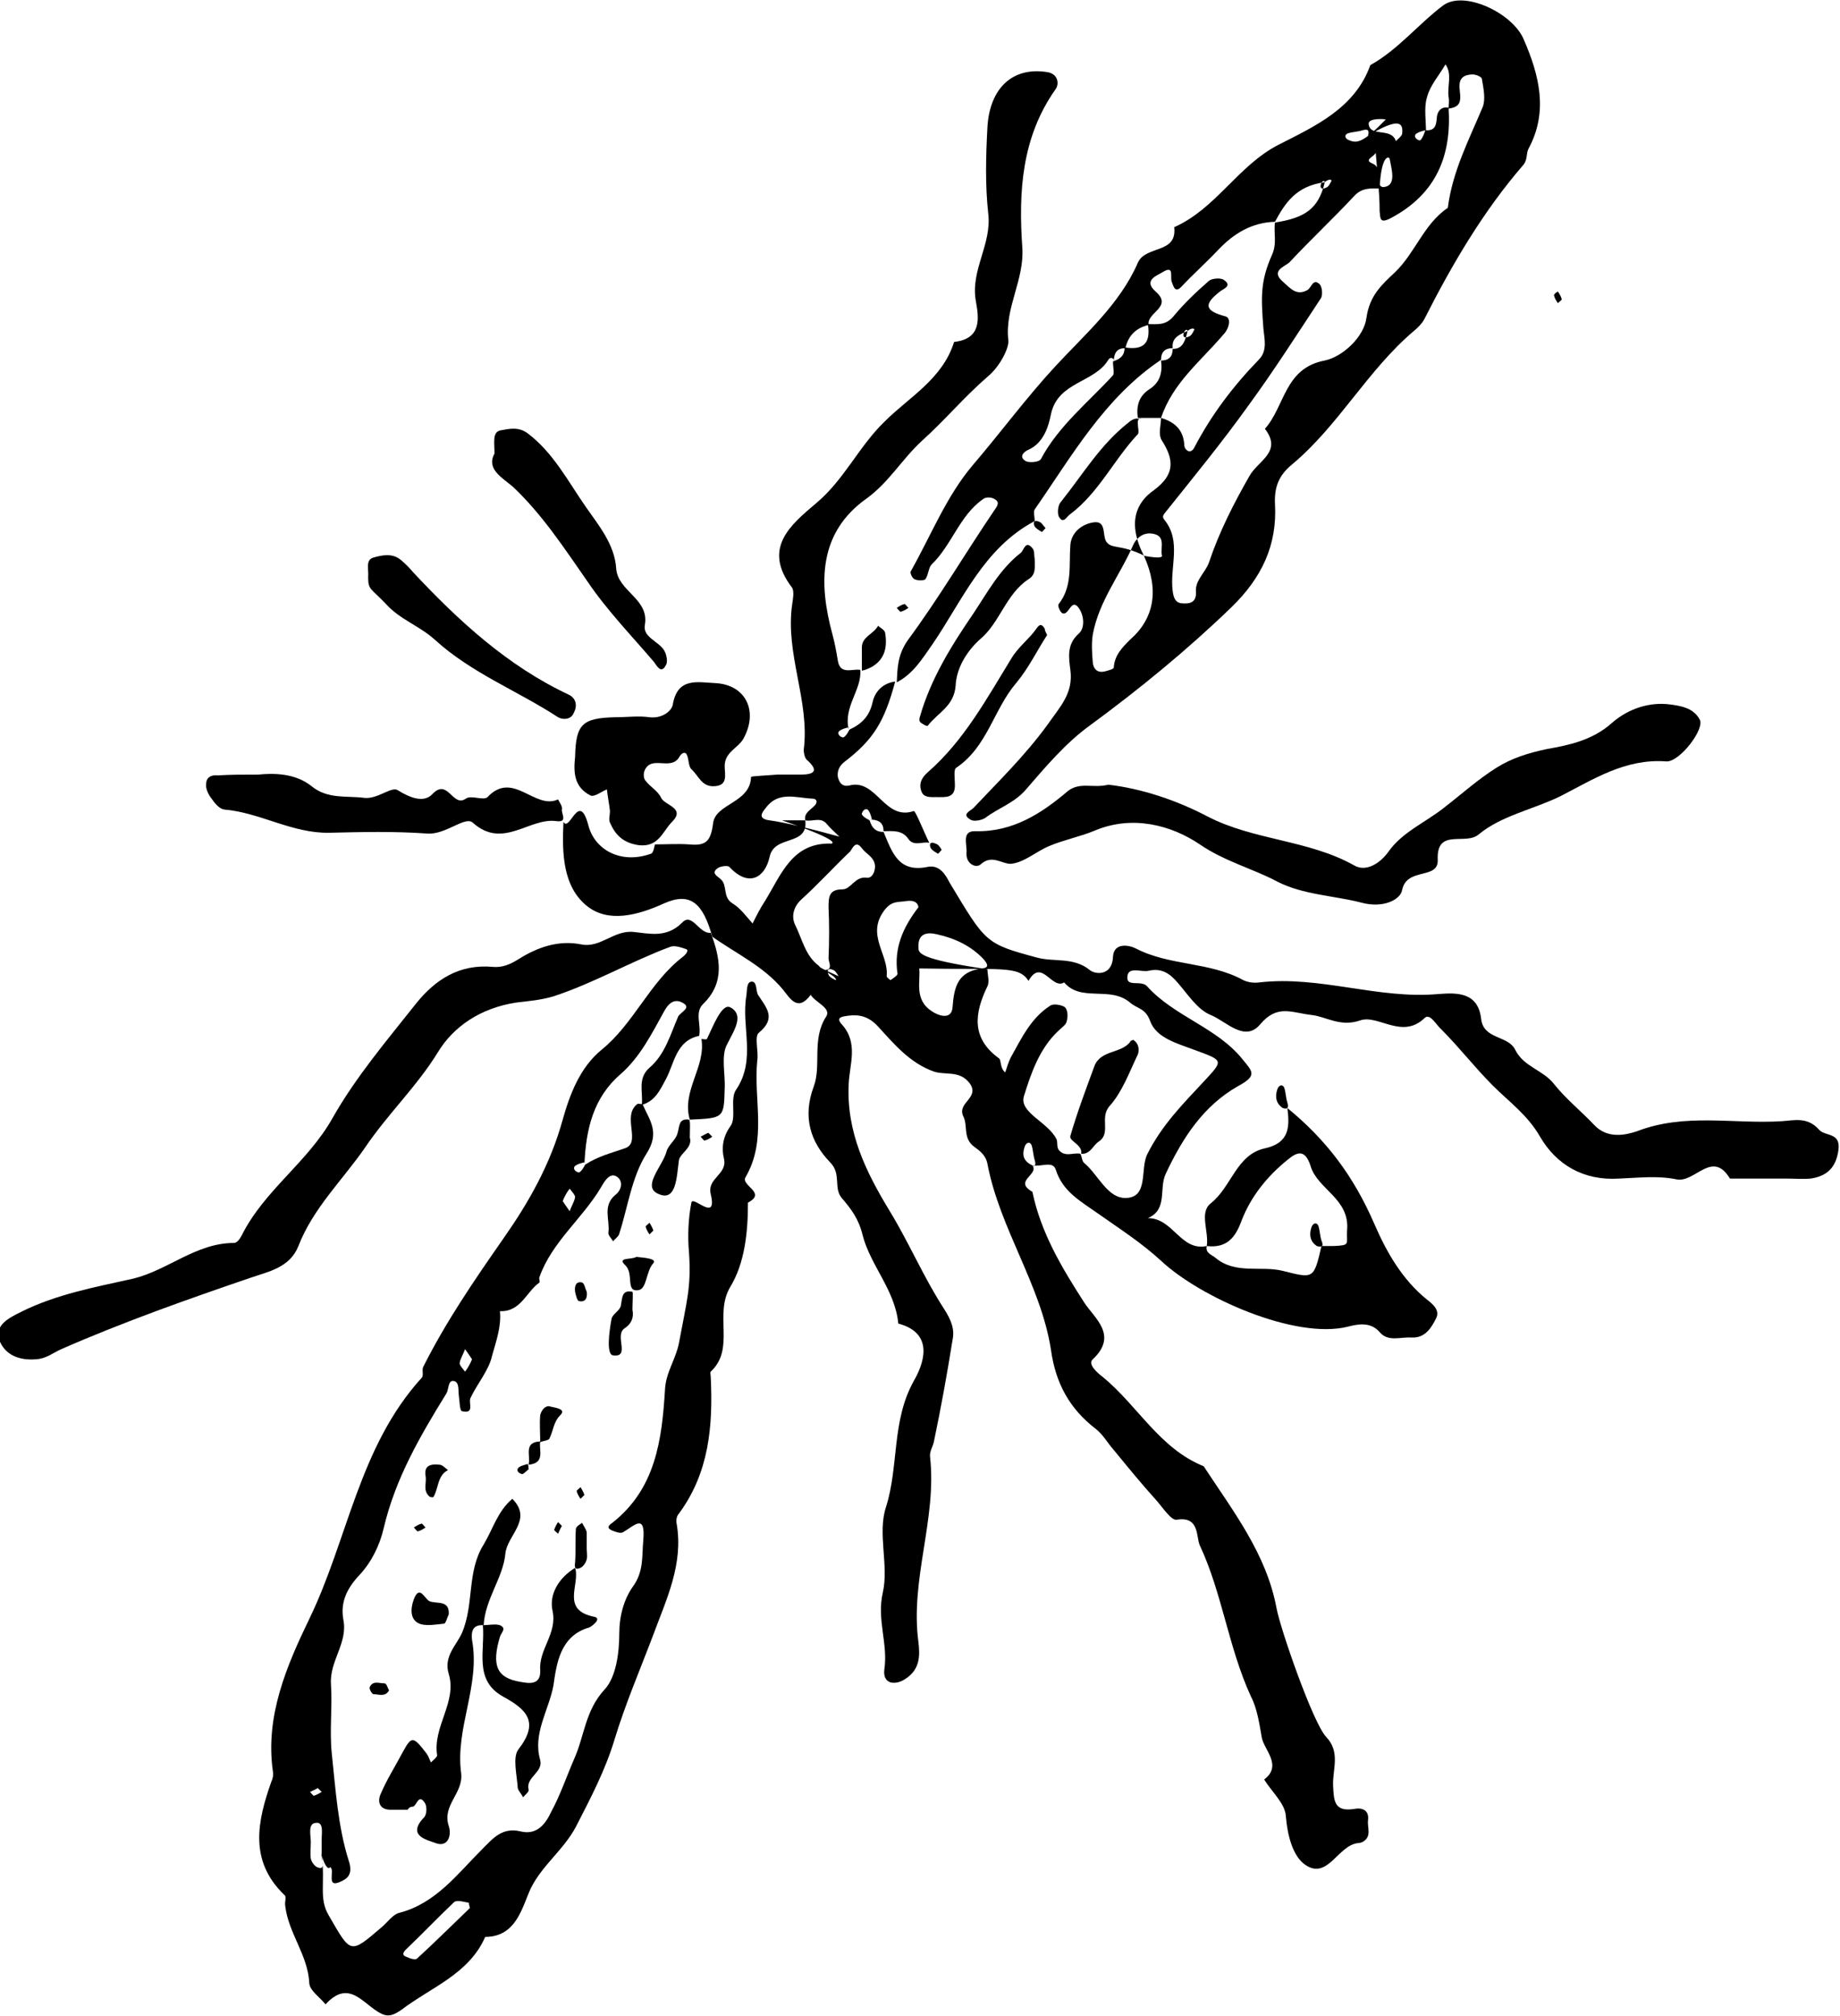
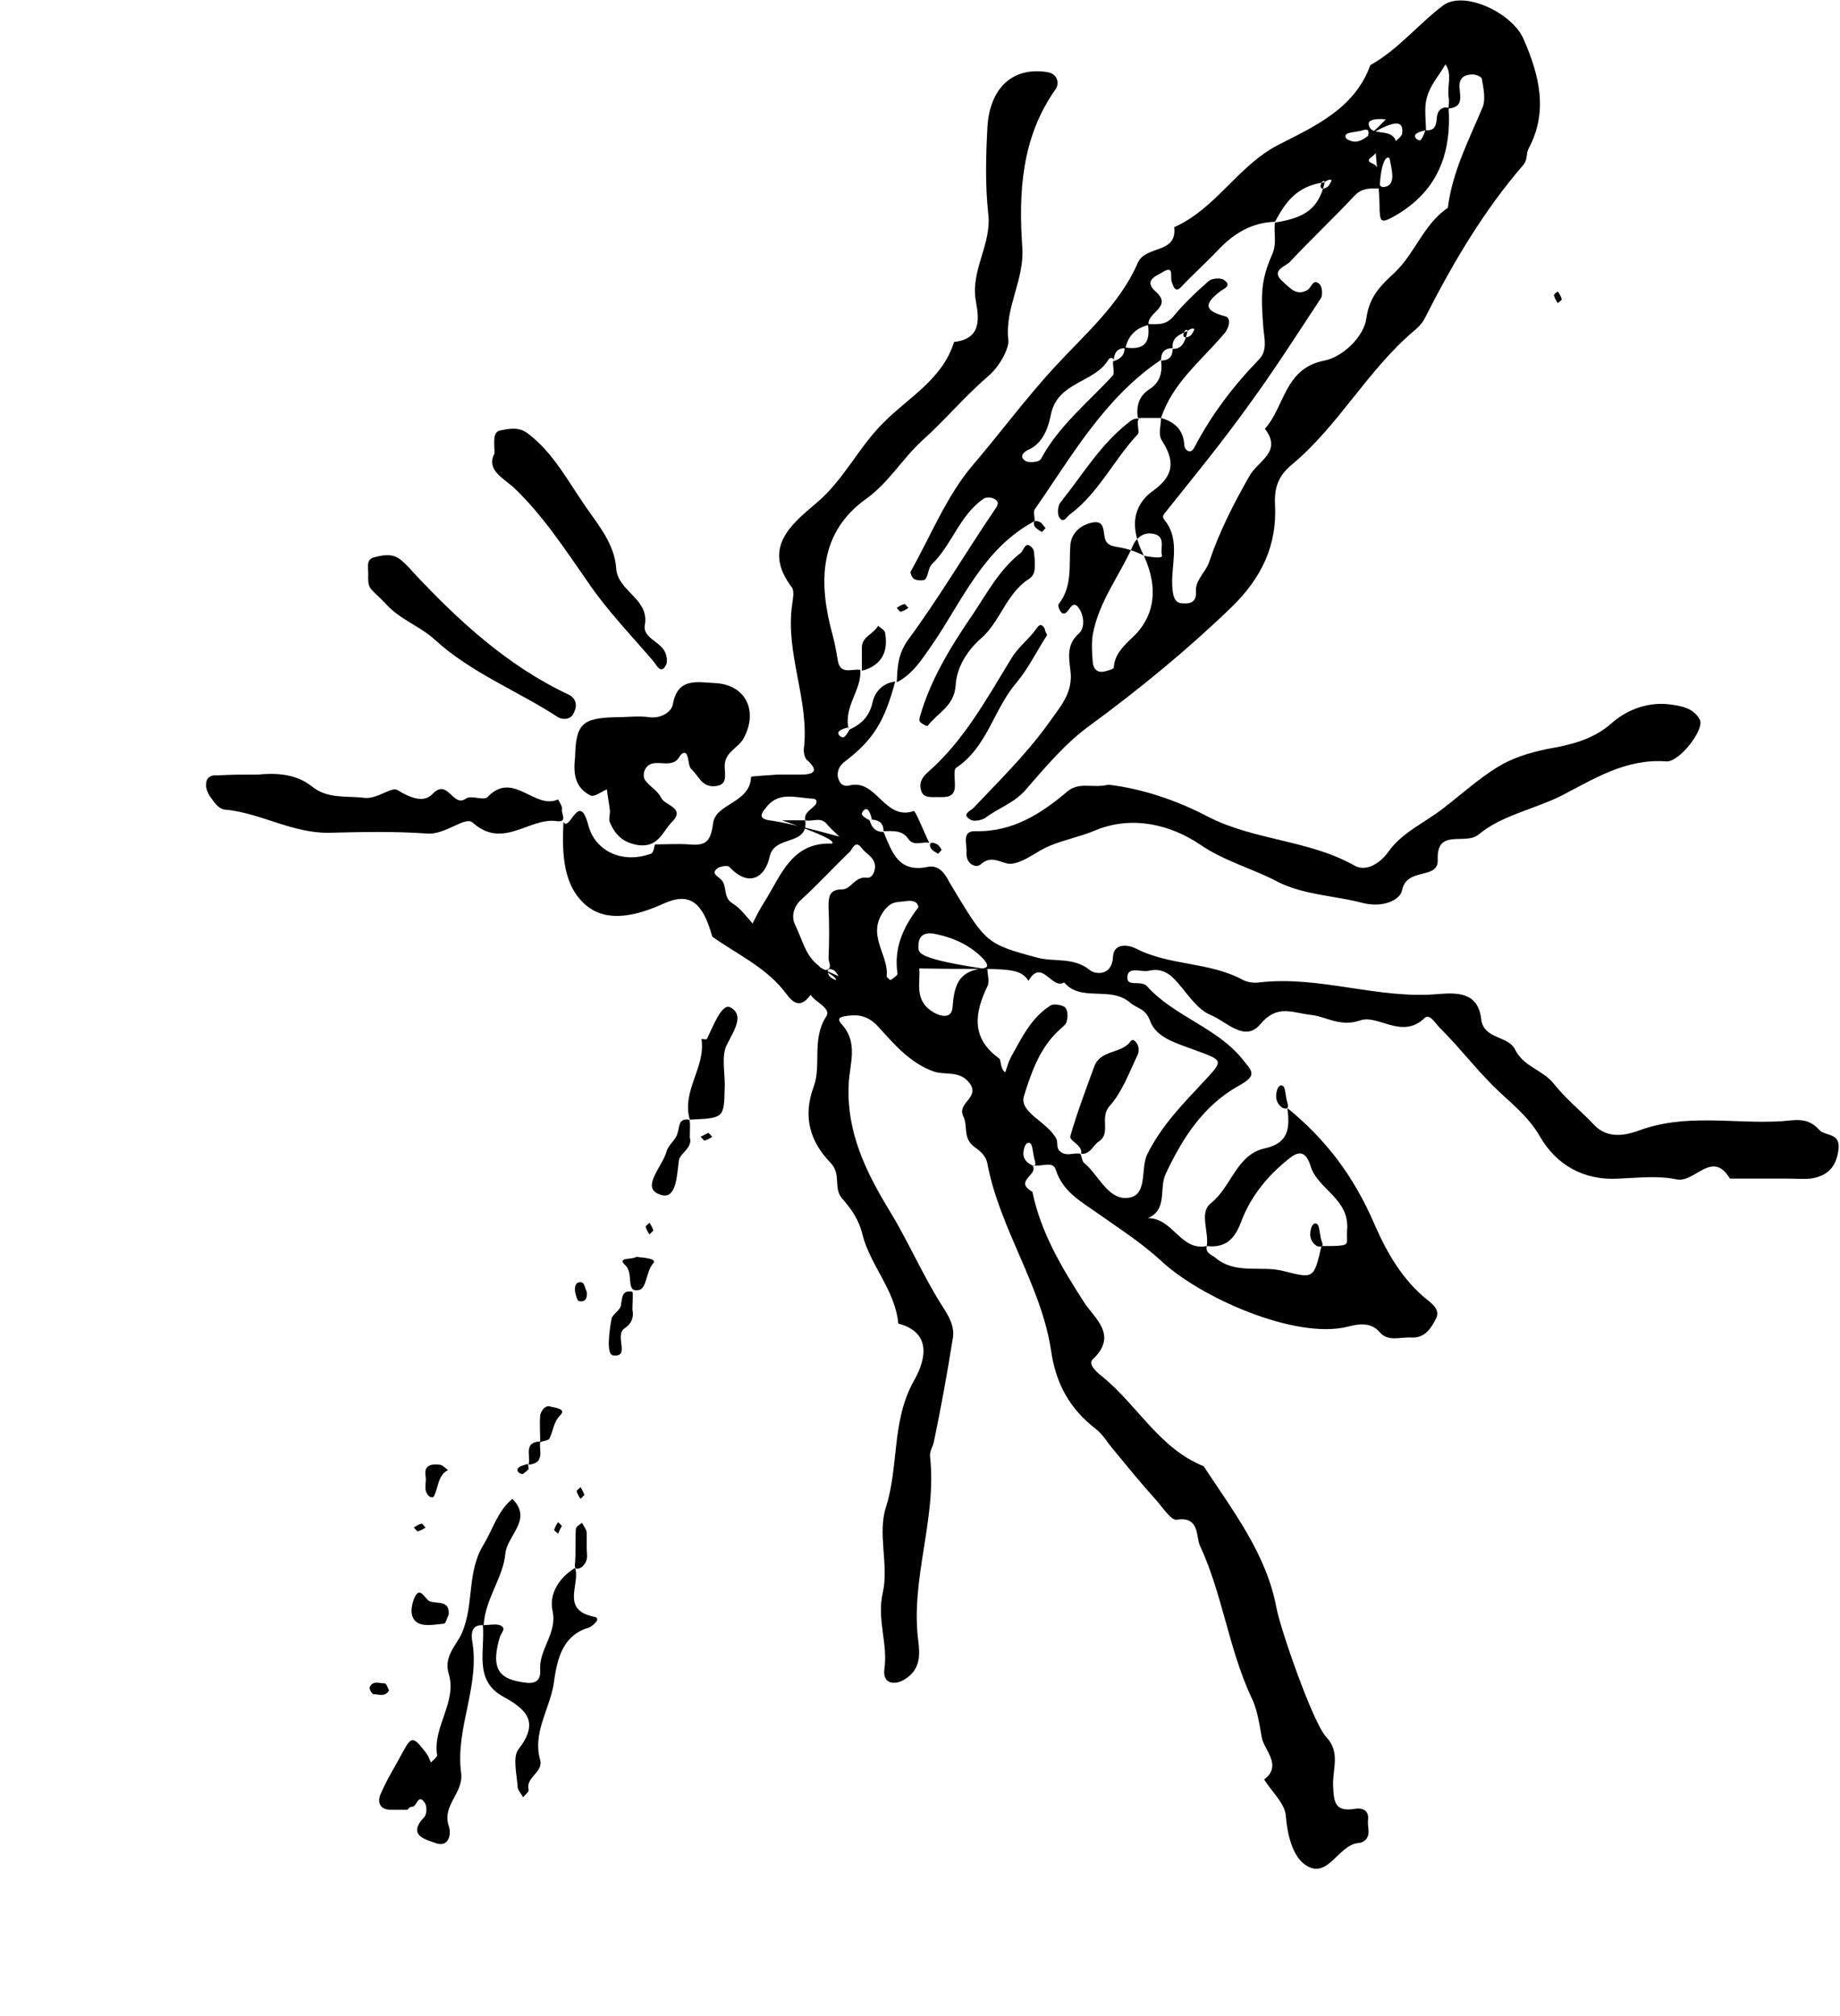
<svg xmlns="http://www.w3.org/2000/svg" version="1.1" id="Layer_1" x="0px" y="0px" viewBox="0 0 237.4 260" style="enable-background:new 0 0 237.4 260;" xml:space="preserve">
  <path d="M155.7,160.7c0.3-1.9-1-4.3,0.5-5.5c2.7-2.1,3.3-6.3,7-7.1c3.2-0.7,3.2-2.8,2.9-5.2c5,4.1,8.5,8.7,11.2,14.9  c1.6,3.7,3.6,7.2,6.8,9.8c0.8,0.6,1.7,1.4,1.2,2.4c-0.6,1.2-1.4,2.6-3.2,2.5c-1.4-0.1-3,0.6-4.1-0.7c-1.2-1.4-2.9-1-4.1-0.7  c-6.8,1.7-19.1-3.8-24.1-8.5c-2.5-2.3-5.3-4.1-8-6c-2.4-1.7-4.7-2.9-5.6-5.8c-0.4-1.1-1.8-0.3-3-0.5c0.3,0.2,0.5,0,0.3-0.7  c-0.2-0.6-0.2-1.3-0.4-1.9c-0.2-0.5-0.7-0.4-0.9,0.2c-0.3,0.9-0.3,1.8,1,2.4c0.9,1.2-2.5,2,0,3.4c1.1,5.3,3.8,9.8,6.7,14.3  c1.3,2,4.4,4.2,1.1,7.3c-0.7,0.6,0.5,1.7,1.3,2.3c4.5,3.7,7.3,9.2,13,11.5c3.8,5.8,8.1,11.3,9.4,18.3c0.5,2.7,4.7,14.8,6.4,16.6  c1.9,2,0.8,4.2,0.9,6.3c0.1,1.9,0.1,3.4,2.7,3c1-0.2,2,0.1,1.8,1.5c-0.1,0.9,0.5,2-0.6,2.7c-0.2,0.1-0.4,0.2-0.7,0.2  c-2.6,0.3-3.9,4.8-6.8,2.8c-1.6-1.1-2.3-3.8-2.5-6.3c-0.1-1.6-1.8-3.1-2.8-4.7c2.4-1.8,0-3.8-0.3-5.4c-0.3-1.7-0.6-3.8-1.4-5.3  c-2.9-6.3-3.7-13.3-6.6-19.5c-0.5-1.1,0-3.8-3-3.3c-0.7,0.1-1.8-1.6-2.6-2.5c-1.9-2.1-3.7-4.3-5.5-6.5c-0.8-0.9-1.4-2-2.3-2.7  c-3.4-2.6-5.2-5.9-5.8-10.2c-1.3-8.4-6.6-15.6-8.2-24c-0.2-1.1-1-1.7-1.7-2.2c-1.5-1.1-0.8-2.7-1.4-3.9c-0.9-1.8,2.2-2.4,0.8-4.3  c-1.3-1.7-3.1-1-4.6-1.5c-3.1-1.1-5.1-3.5-7.2-5.8c-1.2-1.3-2.4-1.6-3.9-1.4c-0.5,0.1-1.7,0.1-0.8,1.1c2.2,2.4,1,5.2,0.9,7.7  c-0.3,6.2,2.2,11.3,5.3,16.4c2.5,4.1,4.4,8.6,7,12.6c0.9,1.4,1.4,2.6,1.1,4c-0.7,4.4-1.5,8.8-2.4,13.1c-0.1,0.6-0.6,1.3-0.5,2  c0.9,8-2.6,15.8-1.5,23.9c0.2,1.7,0.2,3.4-1.5,4.6c-0.7,0.5-1.3,0.7-2,0.6c-0.8-0.2-1-0.9-0.9-1.7c0.5-3.3-1-6.4-0.2-9.9  c0.8-3.5-0.7-7.6,0.4-11c1.7-5.3,0.7-11.1,3.6-16.3c1.1-1.9,2.9-6.1-2-7.4c-0.4-4.3-3.6-7.5-4.6-11.4c-0.5-2.1-1.5-3.4-2.7-4.8  c-1.1-1.3,0-3.1-1.5-4.6c-2.5-2.6-3.6-5.8-2.1-9.8c1-2.7-0.3-6.1,1.6-9c0.7-1.1-1.4-1.8-2-2.8c-1.7,2.3-2.7,0.4-3.6-0.7  c-2.5-3-6-4.6-9.1-6.8c-1.2-4.3-2.8-5.8-6.2-4.3c-3.5,1.6-7.2,2.5-9.9,0.4c-3.2-2.5-3.3-6.9-3.1-10.9c0.8,1.4,2-4.1,3.2,0.4  c0.8,3.2,4.2,5.1,8.1,3.7c0.3-0.1,0.4-0.8,0.5-1.2c1.5,0,3-0.1,4.4,0c2.1,0.2,2.8-0.3,3.1-2.7c0.3-2.6,4.8-2.6,4.9-6  c0-0.1,2.2-0.2,3.4-0.3c1,0,2,0,3,0c1.6,0,2.5-0.4,0.8-1.9c-0.3-0.3-0.4-0.9-0.4-1.3c0.8-6.3-2.4-12.3-1.5-18.7  c0.1-0.7,0.3-1.7,0-2.2c-3.9-5.1-0.2-8.1,3.1-10.9c3.6-3,5.5-7.3,8.8-10.5c3.2-3.2,7.5-5.5,9-10.3c3.6-0.4,3.2-3.1,2.8-5.3  c-0.7-4,2.1-7.3,1.6-11.3c-0.4-3.7-0.3-7.4-0.1-11.1c0.3-5.1,3.3-7.8,7.7-7.1c1.4,0.2,1.6,1.5,1.1,2.2c-4.4,6.2-4.8,13.3-4.3,20.4  c0.3,4.2-2.3,7.8-1.8,12c0.1,1-1.1,3.4-2.7,4.7c-3,2.6-5.5,5.6-8.5,8.3c-2.5,2.3-4.2,5.3-7.1,7.4c-6.2,4.4-6.2,10.9-4.4,17.5  c0.3,1.1,0.5,2.2,0.7,3.4c0.3,1.9,1.9,1,2.9,1.2c0.2,2.6-2.2,4.7-1.5,7.7c0,0.1,0-0.1,0-0.3c-0.4,0.1-0.8,0.2-1.1,0.4  c-0.4,0.2-0.3,0.7,0.3,0.9c0.2,0.1,0.6-0.4,0.9-1c1.7-0.8,2.6-1.8,3-3.6c0.3-1.3,1.3-2.4,2.9-2.6c-1.4,5.2-2.8,7.5-6.6,10.4  c-0.6,0.5-0.9,1.1-0.8,1.9c0.2,0.8,0.6,1.3,1.5,1.1c3.5-0.9,4.5,4.6,8.3,3.3c0.2-0.1,1.3,2.7,2,4.1c-0.9-0.2-2,0.5-2.7-0.5  c-0.8-1.2-2.1-1-3.2-1c0-1-0.5-1.5-1.8-1.5c-0.1,0,0.1,0,0.3,0c-0.1-0.4-0.2-0.8-0.4-1.1c-0.2-0.4-0.7-0.3-0.9,0.3  c-0.1,0.2,0.4,0.6,1,0.9c0.3,1,0.8,1.5,1.8,1.5c1.1,2.6,1.9,5.3,5.7,4.5c1.5-0.3,2.3,1,2.8,2c4.7,7.8,4.6,7.9,11.3,9.7  c2.2,0.6,4.7-0.1,6.8,1.6c0.7,0.6,2.9,0.8,3-1.7c0.1-1.9,2.1-1.5,2.9-1.1c4.4,2.3,9.5,1.7,13.9,4.1c0.6,0.3,1.4,0.4,2.1,0.3  c7.8-0.9,15.3,2.2,23.1,1.5c2.5-0.2,5.1-0.2,5.5,3.2c0.3,2.7,3.5,2.1,4.4,4c1.1,2.2,3.6,2.6,5,4.4c1.5,1.9,3.5,3.5,5.2,5.3  c1.7,1.8,4,1.3,5.5,0.8c6.2-2.4,12.5-0.9,18.7-1.3c1.6-0.1,3.3-0.6,4.8,1.1c0.8,0.9,2.8,0.3,2.5,2.6c-0.3,2.3-1.5,3.4-3.6,3.7  c-1,0.1-2,0-3,0c-2.5,0-4.9,0-7.4,0c-2.3-3.8-4.5,0.6-6.9,0.1c-2.4-0.5-4.9-0.2-7.4-0.1c-4.6,0.3-8.1-1.8-10.2-5.4  c-1.6-2.8-4-4.5-6.1-6.6c-2.3-2.3-4.3-4.9-6.6-7.2c-0.7-0.6-1.5-2.2-2.2-1.5c-2.9,2.8-6-0.5-8.3,0.3c-2.6,0.9-4.4-0.5-6.3-0.7  c-2.6-0.3-4.4-1.4-6.6,1.2c-2,2.4-4.4-0.4-6.4-1.2c-1.7-0.7-2.9-2.6-4.2-4.1c-1-1.2-2.1-2-3.8-1.6c-0.9,0.2-2.4-0.5-2.7,0.5  c-0.4,1.8,1.7,0.6,2.5,1.5c3.5,3.9,9,5.3,12.3,9.4c1.3,1.6,2,2.1-0.6,3.5c-4.4,2.5-7.1,6.6-9.3,11.3c-0.9,1.9,0.3,4.6-2.3,5.7  C151.4,157.1,152.3,161.4,155.7,160.7c-0.2,0.9,0.6,1.1,1.1,1.5c2.6,2.2,5.9,1,8.7,1.7c4,1,4,1.1,5-3.2c0.5,0,1,0,1.5,0  c2.3-0.1,1.7-0.2,1.8-2c0.4-4.1-3.8-5.3-4.7-8.3c-0.7-2.2-1.7-1.9-3-0.8c-2.6,2.1-4.7,4.7-5.9,7.8  C159.4,159.6,158.3,161,155.7,160.7z M100.9,105.8c1,0,2,0,3,0c-0.2-0.9,0.6-1.3,1.1-1.8c0.5-0.4,0.5-1-0.2-1c-2.1-0.1-4.4-1-6,1.2  c-0.5,0.6-0.9,1.2,0,1.5c0.6,0.2,1.5,0,9.5,2.2c-0.6-0.6-1.2-1.1-1.6-1.6c-0.8-1-1.8-0.3-2.8-0.5c0.4,3.4-4,1.8-4.6,4.7  c-0.6,2.7-2.7,4-5.2,1.3c-0.2-0.2-1-0.1-1.4,0.1c-1.1,0.7-0.1,1.1,0.3,1.5c0.9,0.8,0.2,2.3,1.5,3.1c1,0.6,1.8,1.7,2.6,2.6  c0.5-1,1-2,1.6-2.9c2.1-3.4,3.5-7.6,8.6-7.4C107.6,108.7,107.9,108.2,100.9,105.8z M108.2,125.9c-0.2-0.3-0.4-0.7-0.7-0.8  c-0.6-0.3-0.9,0-0.6,0.6c0.1,0.3,0.5,0.5,0.9,0.7c0.1,0,0.3-0.3-1.6-1.3c1.4,0.1,0.7-1,0.7-1.5c0.1-2.2,0.1-4.4,0-6.6  c0-1.4,0.1-2.3,1.8-2.3c1.1,0,1.6-1.7,3.1-1.5c0.7,0.1,1.1-0.7,1.1-1.5c-0.1-1.2-1.1-1.5-1.7-2.3c-0.8-1.1-1.2,0-1.5,0.4  c-2.1,2-4.1,4.2-6.3,6.2c-1.1,1-1.3,2.3-0.8,3.3c0.9,1.8,1.3,4,3.1,5.3C105.7,124.7,105.9,124.9,108.2,125.9z M139.4,148.8  c0.2,0.4,0.2,1,0.5,1.2c1.8,1.5,3,4.6,5.4,4.5c2.9-0.1,1.8-3.7,2.7-5.6c1.9-3.8,4.6-6.5,7.3-9.4c2.6-2.8,2.6-2.7-1.2-4.1  c-2.1-0.8-4.9-1.5-5.7-3.7c-0.6-1.7-1.7-1.6-2.6-2.4c-2.6-2.2-6.3,0-8.5-2.6c-1.6,1-2.9-3.2-4.6-0.2c-1.3-2-3.4-1.4-14.1-1.6  c0.2,1.6-0.7,4,1.6,5.5c1.2,0.8,2.6,1,2.7-0.5c0.2-2.7,0.7-4.6,3.8-5c0.9-0.1,0.8-0.5,0.2-1.2c-1.6-1.7-3.7-2.7-6-3.2  c-1.2-0.3-2.5-0.2-2.4,1.7c0,0.7,0,1.5,8.9,2.8c0,0.7,0.3,1.6,0,2.2c-1.7,3.5-2.1,6.7,1.5,9.3c0.3,0.2,0.1,1.3,0.8,1.8  c0.2-0.6,0.4-1.3,0.7-1.9c1.4-2.5,2.6-5.1,5.1-6.7c0.4-0.3,1.5-0.1,1.9,0.2c0.4,0.4,0.4,1.3,0.2,1.9c-0.1,0.4-0.6,0.7-1,1.1  c-2.5,2.3-3.6,5.6-4.5,8.5c-0.6,2.1,3.1,3.3,4.2,5.5c0.2,0.4,0,1,0.3,1.4C137.4,149.3,138.5,148.6,139.4,148.8z M118.5,117  c-0.1-0.7-0.7-0.9-1.5-0.8c-1.1,0.2-1.9-0.1-2.9,1.2c-2.4,3.2,0.6,5.7,0.3,8.5c0,0.2,0.5,0.5,0.5,0.5c0.3-0.2,0.9-0.6,0.9-0.8  C115.3,122.3,116.5,119.6,118.5,117z" />
-   <path d="M41.5,239.3c0.5,3.5-0.4,5.5,0.9,7.7c2.9,5,2.7,5.1,6.9,1.5c0.7-0.6,1.4-1.6,2.2-1.8c4.7-1.2,7.5-5,10.7-8.2  c1.4-1.4,2.6-2.9,5-2.3c2.1,0.5,3.2-1,3.9-2.5c1.2-2.2,2-4.6,3-6.9c1.3-2.9,1.4-6.2,3.9-8.9c1.5-1.6,1.9-4.8,1.9-7.2  c0-2.3,0.6-4.4,1.7-6c1.5-2,1.2-4,1.4-6.1c0.3-3.5-1.2-1.8-2.6-1c-0.3,0.2-0.9,0-1.4-0.2c-0.7-0.3-0.6-0.6,0-1  c5.6-4.4,6.4-10.7,6.8-17.2c0.1-2.2,1.4-3.9,1.8-6c1-5.4,1.6-7.2,1.3-11.6c-0.2-2.2-0.1-4.4,0.3-6.5c0.2-1,3.4,2.7,2.5-1.1  c-0.5-2.1,2.2-2.5,1.7-4.6c-0.3-1.2-0.2-2.7,0.8-4.1c0.9-1.1-0.1-3.6,0.8-4.8c2.6-3.9,0.6-8.1,1.3-12.1c0.1-0.7,0-1.8,0.7-1.8  c0.7,0,0.5,1.2,0.8,1.7c1.1,1.7,2.4,3,0.1,4.9c-0.6,0.5,0,2.4-0.2,3.6c-0.5,5,1.3,10.2-1.5,15c-0.7,1.1,2.8,2,0.3,3.3  c0,3.8-0.4,7.8-2.3,10.9c-2.1,3.6,0.7,7.9-2.5,10.9c-0.1,0.1,0,0.5,0,0.7c0.3,6.3-0.2,12.3-4.1,17.6c-0.3,0.3-0.4,0.9-0.3,1.3  c0.9,5.2-1.3,9.7-3,14.3c-1.7,4.5-3.6,8.9-5,13.5c-1.2,4-3.1,7.6-5,11.3c-1.6,3-4.3,4.9-5.8,7.9c-1.1,2.3-1.8,6.3-5.9,6.3  c-2.1,4.8-7,6.5-10.8,9.4c-0.9,0.6-1.6,1-2.6,0.5c-2.3-1.1-4.1-4.6-7.2-1.2c-0.7-0.9-2.1-1.8-2.1-2.8c-0.2-3.6-2.7-6.4-3.1-9.9  c-0.1-0.5,0.2-1.2-0.1-1.4c-4.6-4.4-3.5-9.5-1.7-14.6c0.2-0.4,0.3-0.9,0.2-1.4c-1-7.1,1.8-13.6,4.7-19.6c5-10.3,6.4-22.2,14.5-31.1  c0.3-0.3,0-1,0.2-1.4c2.9-5.8,6.6-11.2,10.3-16.5c3.3-4.7,6.1-9.6,7.7-15.4c0.9-3.2,2.2-6.7,5-9c4.2-3.4,6.2-8.7,10.5-12  c0.5-0.4,0.8-0.9,0.4-1c-0.6-0.2-1.4-0.5-2-0.3c-5.1,1.9-9.9,4.7-15.1,6.4c-1.7,0.5-3.2,0.6-4.8,0.8c-4.6,0.7-8.1,3.1-10.1,6.4  c-2.7,4.4-6.5,8-9.4,12.3c-2.9,4.2-6.7,7.8-8.6,12.7c-1.1,2.8-3.9,3.3-6.2,4.1c-8.2,2.8-16.4,5.7-24.4,9.2c-1.1,0.5-1.9,1.2-3.2,1.3  c-2.3,0.2-4.1-0.6-4.8-2.5c-0.6-1.9,1.2-2.8,2.8-3.6c4.6-2.3,9.6-3.2,14.5-4.3c4.5-1.1,8.1-4.6,13-4.6c0.4,0,0.8-0.6,1-1  c2.9-5.8,8.5-9.4,11.7-15.1c3-5.3,7-10,10.8-14.8c2.5-3.1,5.6-5.1,9.9-4.7c1.2,0.1,2.2-0.3,3.3-1c2.4-1.5,5.1-2.5,8.1-1.9  c2.5,0.5,4.2-1.9,6.8-1.6c2,0.2,4.2,0.8,6.2-1.2c1.3-1.4,2.2,1.5,3.7,1.3c1.2,3.2,1.9,6.4-1,9.2c-1.1,1.1-0.2,2.7-0.5,4.1  c-3,0.6-3.2,3.6-4.3,5.6c-0.8,1.5-1.4,2.8-3.1,3.3c0.2-1.6-0.6-3.4,1-4.8c2-1.7,2.7-4.3,3.7-6.6c0.3-0.6,2-1.2,0.3-1.9  c-0.8-0.3-1.5,0.1-2.1,1.2c-1.6,2.9-3.1,5.9-5.6,8.1c-3.5,3-4.5,7-4.7,11.7c0,0.1,0-0.1,0-0.3c-0.4,0.1-0.8,0.2-1.1,0.4  c-0.4,0.2-0.3,0.7,0.3,0.9c0.2,0.1,0.6-0.4,0.9-1c1.7-1.1,3.4-1.5,5.1-2.1c2.2-0.7-0.4-4.1,1.6-5.7c0.1-0.1,0.5,0,0.7,0  c0.9,2.1,2.3,3.6,0.5,6.4c-1.9,3-2.4,6.9-3.5,10.3c-0.1,0.4-0.5,0.6-0.8,1c-0.2-0.4-0.7-0.8-0.6-1.2c0.2-1.6-0.8-3.4,0.9-4.8  c0.9-0.7,1-1.9,0.1-2.4c-0.9-0.5-1.6,0.8-2,1.5c-2.4,4-6.3,7-7.9,11.5c-0.1,0.2,0.1,0.6,0,0.7c-1.7,1.2-2.4,3.8-5.1,3.7  c0.2,2-0.5,3.9-1,5.7c-0.4,1.9-1.9,3.6-2.8,5.5c-0.3,0.6,0.6,2.1-1.1,1.7c-0.3-0.1-0.3-1.3-0.4-2c-0.1-0.7,0.1-1.8-0.7-1.9  c-0.7-0.1-0.6,1.1-0.9,1.6c-3.4,5.5-6.6,11-8.1,17.4c-0.5,2.2-1.6,4.4-3.1,6c-1.7,1.8-2.5,3.6-2.1,5.8c0.6,3-1.8,5.3-1.6,8.3  c0.2,2.9-0.2,5.9,0.1,8.9c0.5,4.7,0.8,9.5,2.2,13.9c0.6,1.8-0.3,2.3-0.9,2.6c-2.2,1.1-0.8-1.4-1.5-1.8  C42.4,241.1,42,240.9,41.5,239.3c0-1.7,0-1.9,0-2.1c0-0.8,0.3-2.3-0.8-2.1c-1,0.1-0.6,1.6-0.6,2.5c0,0.7-0.1,1.4,0,2.1  c0.1,0.4,0.4,0.9,0.8,1.1c0.7,0.3,0.8,0,0.7-0.7C41.4,239.4,41.5,238.6,41.5,239.3z M60.5,245.4c-0.6-0.1-1.5-0.4-1.9-0.1  c-2.1,2-4.1,4.1-6.2,6.1c-0.5,0.5-0.5,0.8,0.1,1c0.4,0.2,1.1,0.4,1.3,0.2c2.3-2.1,4.5-4.3,6.8-6.5C60.7,246.1,60.5,245.8,60.5,245.4  z M60.9,175.3c-0.4-0.6-0.6-0.9-0.9-1.3c-0.2,0.6-0.6,1.2-0.7,1.8c0,0.3,0.4,0.7,0.7,1.1C60.4,176.4,60.7,175.8,60.9,175.3z   M72.6,154.9c0.4,0.6,0.6,0.9,0.9,1.3c0.2-0.6,0.6-1.2,0.7-1.8c0-0.3-0.4-0.7-0.7-1.1C73.1,153.8,72.8,154.4,72.6,154.9z M41,230.6  c-0.3,0.2-0.6,0.3-1,0.5c0.2,0.2,0.4,0.5,0.5,0.5c0.3-0.1,0.7-0.3,1-0.5C41.4,231,41.2,230.8,41,230.6z" />
  <path d="M149.8,53.9c-1,0-2,0-3,0c-0.2-1.5,0.1-2.8,1.5-3.7c1.4-0.9,1.7-2.2,1.5-3.7c1,0,1.5-0.5,1.5-1.5c1,0,1.5-0.5,1.9-2.2  c0.1-0.4-0.3-0.3-0.4,0c-0.3,0.6,0,0.9,0.6,0.6c0.3-0.1,0.5-0.5,0.7-0.9c0-0.1-0.3-0.3-0.9,0.2c-1.5,0.6-2,1.1-1.9,2.2  c-1,0-1.5,0.5-1.5,1.5c-7.3,4.9-11.5,12.4-16.3,19.3c-0.2,0.3,0,1,0,1.5c-6.6,3.5-9.3,10.2-13.2,15.9c-1.4,2-2.5,3.8-4.6,4.9  c0.1-1.9,0.1-3.5,1.4-5.4c4-5.4,7.4-11.2,11.2-16.8c0.5-0.7,0.7-1.1-0.1-1.5c-0.4-0.2-1.1-0.2-1.4,0.1c-3,2.1-4,5.9-6.6,8.4  c-0.4,0.4-0.4,1.3-0.8,1.9c-0.2,0.2-1,0.2-1.4,0c-0.3-0.1-0.6-0.8-0.5-1c2.6-4.6,4.6-9.7,8-13.7c3.6-4.2,6.9-8.7,10.7-12.8  c3.8-4.1,8.3-8,10.6-13.3c1-2.3,5.1-1.1,4.7-4.6c5.4-2.4,8.2-7.9,13.4-10.6c4.7-2.4,9.9-4.7,11.9-10.3c3.6-2,6.2-5.3,9.4-7.7  c2.7-2,9,1,10.4,4.4c2,4.6,3.2,9.3,0.6,14.1c-0.3,0.6-0.1,1.3-0.6,2c-5.2,6-9.2,12.8-12.8,19.9c-0.3,0.6-0.9,1.2-1.4,1.6  c-6,5.1-9.7,12.2-15.7,17.2c-1.7,1.4-2.3,2.9-2.2,5.1c0.3,5.3-1.7,9.5-5.6,13.3c-5.7,5.5-11.8,10.5-18.2,15.2  c-3.2,2.3-5.8,5.4-8.4,8.4c-1.5,1.7-3.5,2.3-5.2,3.6c-0.5,0.3-1.5,0.5-1.9,0.2c-1.2-0.7,0-1.1,0.4-1.5c3.3-3.5,6.7-6.8,9.6-10.8  c1.6-2.3,3.3-4,2.9-7c-0.2-1.6-0.5-3.3,1.1-4.7c0.8-0.7,0.7-2.4-0.1-3.4c-0.9-1.1-1.2,1.1-2,0.8c-0.3-0.1-0.7-1-0.5-1.2  c1.8-2.3,1.3-5,1.5-7.6c0.1-1.5,1.3-2.6,2.8-2.9c1.9-0.4,1.3,1.5,1.8,2.4c0.7,1.1,1.8,0.3,5,1.9c2.2,0.4,2.3,0.1,2.2-0.1  c-0.2-1.1,0.6-2.6-1.4-2.8c-1.2-0.1-2,0.8-2.3,1.5c-1.7,3.9-4.4,7.2-5.2,11.5c-0.2,1.2-0.1,2.5,0,3.7c0.1,0.8,0.6,1.3,1.5,1.1  c0.4-0.1,1.2-0.3,1.2-0.5c0.1-1.6,1.1-2.6,2.1-3.6c3.1-2.7,3.8-6.4,1.8-10.8c-2.2-4.3-1-6.9,1.3-8.5c2.7-2,2.6-3.9,1-6.4  C149.4,56,149.8,54.8,149.8,53.9c1.7,0.5,2.9,1.5,3,3.5c0,0.6,0.8,1.3,1.3,0.3c2.2-4.2,5-7.9,8.3-11.3c1.2-1.2,0.7-2.8,0.6-4.1  c-0.3-4-0.4-6,1.1-9.4c0.7-1.5,0.2-2.8,0.4-4.2c3.9-0.6,5.6-1.8,6.4-5.1c0.1-0.4-0.3-0.3-0.4,0c-0.3,0.6,0,0.9,0.6,0.6  c0.3-0.1,0.5-0.5,0.7-0.9c0-0.1-0.3-0.3-0.9,0.2c-3.7,0.5-5.1,2.7-6.4,5.1c-3,0.1-5.3,1.5-7.3,3.6c-1.5,1.6-3.2,3.1-4.7,4.7  c-0.9,1-1.1,0-1.3-0.5c-0.3-0.6,0.4-2.3-1.2-1.3c-0.6,0.4-2.6,1-0.9,2.5c2.3,2-1.2,2.7-0.9,4.3c-1.6,0.4-2.6,1.3-3,3  c-1,0-1.5,0.5-1.5,1.8c0.2-0.4-0.4-0.8-0.7-0.3c-1.8,3-6.5,2.8-7.4,7c-0.3,1.5-0.9,3.7-2.9,4.6c-0.5,0.2-1.4,0.9-0.3,1.5  c0.5,0.2,1.7,0.1,1.9-0.3c2.3-4.3,6.1-7.3,9.3-10.8c0.2-0.3,0-0.9,0-1.8c1-0.3,1.5-0.8,1.5-1.8c2.4,0.4,3.4-0.5,3-3  c1.2,0,2.3,0.2,3.3-1c1.4-1.7,3-3.2,4.6-4.6c0.4-0.3,1.5-0.4,1.9-0.1c1.2,0.8-0.2,1.2-0.5,1.5c-2.2,1.7-1.9,2.5,0.7,3.2  c0.8,0.2,0.5,1.6-0.3,2.4C154.9,46.6,151.3,49.4,149.8,53.9z M178.8,15.4c-0.8-0.1-2.4-0.1-2.2,0.7c0.3,1.6,2.9,0.3,3.5,2.1  c0.3-0.3,0.7-0.6,0.8-0.9c0.2-1.5-0.4-2.2-4.4,0.2c0.2-0.7,0-0.9-0.7-0.7c-0.6,0.2-1.3,0.2-1.9,0.4c-0.5,0.2-0.4,0.7,0.2,0.9  C175.1,18.5,175.9,18.4,178.8,15.4z M183.9,16.8c1.4,0.1,1.4-0.8,1.5-1.8c0.1-0.7,0.6-1.3,1.5-1.1c0.4,6.2-1.6,11.1-7.4,14.2  c-1.5,0.8-1.4,0.1-1.5-0.9c0-1,0-1.9-0.5-7.5c-0.3,0.6-1.6,0.9-0.4,1.4c1.6,0.7,0.1,3.3,1.6,3c1.5-0.3,0.8-2.4,0.6-3.6  c-0.1-0.4-1.1-0.5-1.3,3.8c-1.2,0-2.3-0.1-3.3,1c-2.7,2.9-5.6,5.6-8.3,8.5c-0.6,0.6-2.6,1.1-0.8,2.6c0.9,0.8,1.7,1.8,3.1,1  c0.5-0.3,0.7-1.5,1.5-0.8c0.4,0.3,0.5,1.5,0.2,1.9c-3.1,4.7-6.1,9.4-9.4,13.9c-3.3,4.6-6.9,9-10.5,13.5c-0.4,0.5-0.6,0.7-0.3,1.1  c2.3,2.8,0.7,6.1,1.1,9.2c0.1,0.8,0.3,1.5,1.1,1.6c1,0.1,2,0,1.9-1.5c-0.1-1.5,1.2-2.4,1.7-3.8c1.3-3.9,3.2-7.6,5.2-11.1  c1.1-2,4.3-3.1,2-6.1c2.6-2.9,2.5-7.8,7.7-8.8c2.4-0.5,5.1-3.1,5.4-5.5c0.4-2.9,2-4.3,3.7-5.9c2.6-2.5,3.7-6.2,6.8-8.3  c0.6-4.7,2.7-8.7,4.5-13c0.4-1,0.1-2.4-0.1-3.6c0-0.3-0.8-0.6-1.2-0.6c-0.4,0-1,0.1-1.3,0.4c-1.2,1.1,1,3.7-1.8,4c0-0.5,0.1-1,0-1.5  c-0.2-1.4,0.5-2.9-0.4-4.2c-0.8,1.4-2,2.7-2.4,4.3c-0.4,1.3-0.1,2.9-0.1,5C183.9,17.2,183.9,17,183.9,16.8c-0.4,0.1-0.8,0.2-1.1,0.4  c-0.4,0.2-0.3,0.7,0.3,0.9C183.3,18.2,183.6,17.7,183.9,16.8z" />
  <path d="M143,101.2c4.3,0.5,8.8,2,12.8,4.1c6,3.1,13,3,18.9,6.3c1.5,0.9,3.3-0.2,4.4-1.7c1.8-2.6,4.8-3.8,7.3-5.8  c2.2-1.7,4.3-3.6,6.7-5.1c1.9-1.2,4.1-1.9,6.5-2.4c2.8-0.5,5.8-1.1,8.3-3.3c1.8-1.6,4.3-2.7,7.1-2.5c1.9,0.2,3.5,0.5,4.3,2  c0.7,1.2-2.6,5.5-4.3,5.4c-5.3-0.4-9.4,2.3-13.7,4.5c-3.5,1.7-7.6,2.5-10.5,4.9c-1.7,1.5-5.5-0.9-5.3,3.3c0.1,2.6-4,0.9-4.6,3.9  c-0.2,1.2-2.4,2.4-5.3,1.6c-3.5-0.9-7.5-1-10.8-2.7c-3.2-1.7-6.8-2.6-10-4.8c-3.7-2.5-8.7-3.8-13.5-1.8c-1.9,0.8-4,1.2-5.9,2  c-1.7,0.7-3.2,2.1-4.9,2.3c-1.2,0.1-2.5-1.3-4,0.1c-0.6,0.5-1.9-0.1-1.8-1.5c0.1-1.1-0.7-2.9,1.2-2.8c4.8,0.1,8.5-2.3,11.9-5.2  C139.4,100.8,141,101.7,143,101.2z" />
  <path d="M74.2,97.6c0.1-4.2,0.9-5,5.2-5.1c1.5,0,3-0.2,4.4,0c1.5,0.2,2.8-0.7,3-1.6c0.6-3.6,3.2-2.9,5.5-2.8  c3.9,0.2,5.6,3.6,3.6,7.2c-0.7,1.2-2.4,1.7-2.4,3.5c0,1.1,0.5,2.6-1.5,2.6c-1.5,0-1.9-1.4-2.8-2.2c-0.4-0.4-0.3-1.3-0.6-1.9  c-0.2-0.4-0.7-0.2-1,0.4c-1.1,1.7-3.5-0.3-4.4,1.6c-0.2,0.4-0.2,1.1,0.1,1.4c0.6,0.8,1.6,1.3,2,2.2c0.5,1,3.2,1.3,1.4,3.1  c-1.2,1.2-1.7,3.3-4.3,3c-2-0.3-3-1.3-3.7-2.9c-0.2-0.4,0-1,0-1.5c-0.1-0.9-0.3-1.9-0.4-2.8c-0.7,0.3-1.6,1-2.1,0.8  C74,101.5,74,99.5,74.2,97.6z" />
  <path d="M33.3,99.9c2-0.2,4.8-0.2,6.9,1.5c2.1,1.7,4.5,1.2,6.8,1.5c1.7,0.2,3.5-1.5,4.3-1c1.6,1,3.4,1.7,4.5,0.5  c2-2.1,2.6,1.8,4.3,0.6c0.7-0.5,2.3,0.3,2.8-0.2c3.3-3.5,6.1,1.7,9.1,0.3c0.2,0.4,0.6,0.9,0.5,1.3c-0.1,0.5,0.8,1.7-0.7,1.5  c-3.5-0.5-6.9,3.7-10.8,0.2c-1-0.9-3.5,1.6-5.9,1.4c-4.2-0.3-8.4-0.2-12.6-0.1c-4.8,0.1-8.9-2.6-13.6-3c-0.6-0.1-1.2-0.8-1.6-1.4  c-0.4-0.5-0.8-1.3-0.7-1.9c0-0.8,0.6-1.2,1.5-1.1C29.8,99.9,31.2,99.9,33.3,99.9z" />
  <path d="M52.6,233.4c-0.7,0-1.5,0-2.2,0c-1.5,0-1.7-1.1-1.3-2c0.8-1.9,1.9-3.6,2.9-5.5c1.1-2,1.3-2,3,0.2c0.3,0.4,0.4,0.8,0.6,1.2  c0.3-0.3,0.8-0.7,0.8-0.9c-0.6-3.7,2.6-6.9,1.5-10.5c-0.7-2.3,1-3.7,1.7-5.3c1.6-3.7,0.6-7.9,2.8-11.4c1.2-2,1.8-4.3,3.7-5.9  c2.7,2.7-0.7,4.7-0.9,7.1c-0.3,3.1-2.6,5.8-2.8,9.2c-1.5-0.1-1.6,0.9-1.5,1.9c1.1,5.9-2.2,11.4-1.4,17.2c0.3,2.6-2.5,4.1-1.6,6.8  c0.4,1.2-0.1,2.8-1.7,2.2c-1-0.4-3.8-0.9-1.5-3.3c0.4-0.4,0.4-1.5,0.1-1.9c-0.8-1.2-1,0.3-1.5,0.5C52.9,233,52.7,233.2,52.6,233.4z" />
  <path d="M63.8,58.5c0-1.5-0.3-2.8,0.8-3c1.1-0.2,2.3-0.5,3.5,0.4c3.3,2.5,5.2,6.2,7.5,9.5c1.6,2.3,3.7,4.8,3.9,7.9  c0.2,3,4.3,3.9,3.7,7.3c-0.3,1.6,1.8,2.1,2.5,3.3c0.3,0.5,0.5,1.5,0.2,1.9c-0.6,1.2-1.2,0-1.5-0.4c-2.9-3.4-6.1-6.7-8.6-10.4  c-3-4.3-5.8-8.6-9.6-12.2C64.8,61.6,62.7,60.5,63.8,58.5z" />
  <path d="M47.5,74.4c0.1-0.9-0.4-2.2,0.7-2.5c1.1-0.3,2.4-0.6,3.5,0.3c0.6,0.5,1.1,1,1.6,1.6c5.9,6.3,12.2,12.1,20.1,15.8  c1,0.5,1.1,1.5,0.6,2.4c-0.4,0.9-1.5,0.8-2,0.5c-5.2-3.4-11.2-5.7-15.9-10c-2-1.8-4.5-2.6-6.3-4.6C47.8,75.8,47.5,76.1,47.5,74.4z" />
  <path d="M74.2,202.2c0.7,2.1-1.9,5.4,2.4,6.3c1.2,0.2-0.3,1.3-0.6,1.4c-3.8,1.1-4.2,4.8-4.6,7.5c-0.6,3.2-2.7,6.2-1.7,9.6  c0.4,1.6-1.9,2.2-1.5,3.8c0.1,0.3-0.5,0.7-0.7,1c-0.2-0.4-0.6-0.8-0.7-1.2c-0.1-1.7-0.7-4,0.1-5c2.7-3.5,1.1-5.1-2-6.8  c-3.8-2.1-2.3-5.9-2.6-9.2c0.7,0,1.6-0.2,2.2,0c0.9,0.4,0.2,0.9,0,1.5c-1.1,3.7-0.4,5.3,2.6,5.8c1.1,0.2,2.7,0.5,2.6-1.5  c-0.2-2.7,2.2-4.7,1.6-7.6C70.8,205.6,72.1,203.5,74.2,202.2z" />
  <path d="M133.5,72.1c0,1,0.2,2-0.8,2.6c-2.9,1.9-3.7,5.6-6.2,7.7c-1.8,1.6-3.1,3.8-3.2,6c-0.2,2.7-2.3,3.5-3.6,5.2  c-0.1,0.1-0.7-0.2-1-0.5c-0.1-0.1-0.1-0.5,0-0.7c1.4-4.9,4.1-9.2,6.9-13.3c1.8-2.7,3.4-5.7,6.1-7.8c0.4-0.3,0.6-1.7,1.5-0.6  C133.5,71,133.4,71.6,133.5,72.1z" />
  <path d="M135.1,81.9c-1.3,2-2.4,4.3-4,6.2c-2.9,3.4-3.7,8.2-7.7,10.9c-0.4,0.2-0.2,1.4-0.2,2.1c0.1,1.9-1.2,1.7-2.4,1.7  c-0.7,0-1.6,0.1-1.9-0.7c-0.4-1,0-1.8,0.8-2.5c4.7-4.1,7.6-9.5,10.8-14.7c0.9-1.5,2.3-2.5,3.2-3.8c0.4-0.6,0.7-0.7,1.1,0  C134.8,81.3,134.9,81.5,135.1,81.9z" />
  <path d="M90.5,134c0.2,0,0.6,0.1,0.7,0c0.8-1.6,1.9-4.6,3-4.1c1.9,1,0.5,3-0.4,4.8c-0.8,1.5-0.2,3.8-0.3,5.7c-0.1,3.8-0.1,3.8-4.5,4  C87.9,140.7,91.1,137.6,90.5,134z" />
  <path d="M146.8,54.6c0,0.5,0.2,1.2,0,1.4c-3.1,3.3-5,7.5-8.7,10.3c-0.5,0.3-0.9,1.4-1.5,0.3c-0.2-0.5-0.1-1.5,0.3-1.9  c2.8-3.5,5.1-7.4,8.7-10.2c0.3-0.3,0.9-0.6,1.2-0.5C147.8,54.1,146.7,53.6,146.8,54.6z" />
  <path d="M89,146.7c0.4,1.3-1.2,2-1.4,2.9c-0.3,2.1-0.3,5.4-2.6,4.4c-2.3-0.9,0.5-3.6,1-5.5c0.2-0.8,1.2-1.5,1.4-2.3  c0.3-0.9,0.1-2,1.5-1.8C89.1,144.5,89,145.8,89,146.7z" />
  <path d="M57.9,208.2c-0.2,0.4-0.4,1.2-0.6,1.2c-1.1,0.1-2.5,0.4-3.4-0.1c-1.2-0.7-0.8-2.4-0.4-3.3c0.7-1.5,1.3,0.2,1.9,0.5  C56.4,206.9,58,206.3,57.9,208.2z" />
  <path d="M81.6,168.9c0.2,1-0.1,1.8-1,2.4c-1.4,0.9,0.8,3.8-1.5,3.5c-0.9-0.1-0.5-3.1-0.2-4.7c0.1-0.6,1.1-1.1,1.2-1.7  c0.2-1,0.1-2.1,1.5-1.8C81.7,166.7,81.6,168.1,81.6,168.9z" />
  <path d="M113.3,80.7c0.3,0.3,0.8,0.5,0.9,0.9c0.3,1.8,0,3.4-1.7,4.4c-0.4,0.2-0.8,0.4-1.3,0.5c0-1,0-2,0-3  C111.2,82.1,112.7,81.8,113.3,80.7z" />
  <path d="M82.1,162.1c0.9,0.1,2.7,0.2,2.2,0.8c-1,1.1-0.8,3.4-2,3.5c-1.6,0.2-0.5-2.1-1.6-3.2C79.5,162.1,81.5,162.5,82.1,162.1z" />
  <path d="M71,181.4c1,0.2,2,0.4,1.3,1.1c-0.9,0.9-0.9,2-1.4,3c-0.1,0.3-0.8,0.3-1.2,0.5c0-1.2-0.1-2.4,0-3.5  C69.9,181.7,70.5,181.2,71,181.4z" />
  <path d="M55.9,193.1c-0.2,0-0.4,0-0.5-0.1c-0.9-0.8-0.3-1.8-0.5-2.7c-0.2-1.4,0.8-1.5,1.8-1.4c0.4,0,0.8,0.5,1.1,0.7  C56.4,190.3,56.6,192,55.9,193.1z" />
  <path d="M75.7,199.7c0,0.5,0.1,1,0,1.4c-0.1,0.4-0.4,0.9-0.8,1.1c-0.7,0.3-0.8,0-0.7-0.7c0.1-1.4,0-2.8,0.1-4.3  c0-0.3,0.5-0.6,0.8-0.8c0.2,0.4,0.5,0.8,0.6,1.2C75.7,198.3,75.7,199,75.7,199.7z" />
  <path d="M50.2,218c-0.5,0.9-1.3,0.5-2,0.5c-0.2,0-0.6-0.7-0.5-0.9c0.4-0.9,1.2-0.5,1.9-0.5C49.9,217.1,50,217.7,50.2,218z" />
  <path d="M165.5,142.9c-0.9-0.6-1-1.5-0.7-2.4c0.2-0.6,0.7-0.7,0.9-0.2c0.2,0.6,0.2,1.3,0.4,1.9C166.3,142.9,166.1,143.1,165.5,142.9  z" />
  <path d="M75.7,166.6c0.1,0.7-0.1,1.4-1,1.2c-0.2,0-0.4-0.7-0.5-1.2c-0.1-0.7,0.1-1.4,0.9-1.2C75.4,165.5,75.5,166.2,75.7,166.6z" />
  <path d="M69.7,185.9c-0.2,1.1,0.7,2.8-1.5,3C68.5,187.7,67.5,186,69.7,185.9z" />
  <path d="M121.5,109.6c-0.2,0.2-0.4,0.5-0.5,0.5c-0.3-0.2-0.7-0.4-0.9-0.7c-0.3-0.6,0-0.9,0.6-0.6  C121.1,108.9,121.3,109.3,121.5,109.6z" />
  <path d="M84.3,158.7c-0.2,0.2-0.4,0.4-0.5,0.5c-0.2-0.3-0.4-0.6-0.5-1c0-0.1,0.3-0.3,0.5-0.5C84,158,84.2,158.4,84.3,158.7z" />
  <path d="M68.2,189.5c-0.3,0.2-0.7,0.7-0.9,0.6c-0.6-0.2-0.7-0.6-0.3-0.9c0.3-0.2,0.8-0.3,1.1-0.4C68.2,189.1,68.2,189.3,68.2,189.5z  " />
-   <path d="M91.4,146.1c0.2,0.2,0.4,0.4,0.5,0.5c-0.3,0.2-0.6,0.4-1,0.5c-0.1,0-0.3-0.3-0.5-0.5C90.8,146.4,91.1,146.2,91.4,146.1z" />
+   <path d="M91.4,146.1c0.2,0.2,0.4,0.4,0.5,0.5c-0.3,0.2-0.6,0.4-1,0.5c-0.1,0-0.3-0.3-0.5-0.5z" />
  <path d="M75.4,192.8c-0.2,0.2-0.4,0.4-0.5,0.5c-0.2-0.3-0.4-0.6-0.5-1c0-0.1,0.3-0.3,0.5-0.5C75.1,192.1,75.3,192.5,75.4,192.8z" />
  <path d="M134.9,68.1c-0.2,0.2-0.4,0.5-0.5,0.5c-0.3-0.2-0.7-0.4-0.9-0.7c-0.3-0.6,0-0.9,0.6-0.6C134.4,67.4,134.6,67.8,134.9,68.1z" />
  <path d="M117.2,78.4c-0.3,0.2-0.6,0.4-1,0.5c-0.1,0-0.3-0.3-0.5-0.5c0.3-0.2,0.6-0.4,1-0.5C116.8,77.9,117,78.2,117.2,78.4z" />
  <path d="M201,37.6c0.2,0.3,0.4,0.6,0.5,1c0,0.1-0.3,0.3-0.5,0.5c-0.2-0.3-0.4-0.6-0.5-1C200.5,37.9,200.8,37.7,201,37.6z" />
  <path d="M72.5,196.8c-0.2,0.3-0.3,0.6-0.5,1c-0.2-0.2-0.5-0.4-0.5-0.5c0.1-0.3,0.3-0.7,0.5-1C72.1,196.4,72.3,196.6,72.5,196.8z" />
  <path d="M54.9,197c-0.3,0.2-0.6,0.4-1,0.5c-0.1,0-0.3-0.3-0.5-0.5c0.3-0.2,0.6-0.4,1-0.5C54.5,196.5,54.7,196.8,54.9,197z" />
  <path d="M146.2,134.1c0.8,0.5,0.8,1.4,0.6,1.9c-1.1,2.3-2,4.8-3.6,6.6c-1.4,1.5,0.2,3.5-1.4,4.6c-0.8,0.5-1.1,1.7-2.3,1.6  c0.2-1.2-1.6-1.6-1.4-2.3c0.9-3.1,2-6,3.1-9c0.8-2.1,3.4-1.6,4.6-3.1C145.8,134.2,146.1,134.2,146.2,134.1z" />
  <path d="M169.9,160.7c-0.9-0.6-1-1.5-0.7-2.4c0.2-0.6,0.7-0.7,0.9-0.2c0.2,0.6,0.2,1.3,0.4,1.9C170.8,160.7,170.6,160.9,169.9,160.7  z" />
</svg>